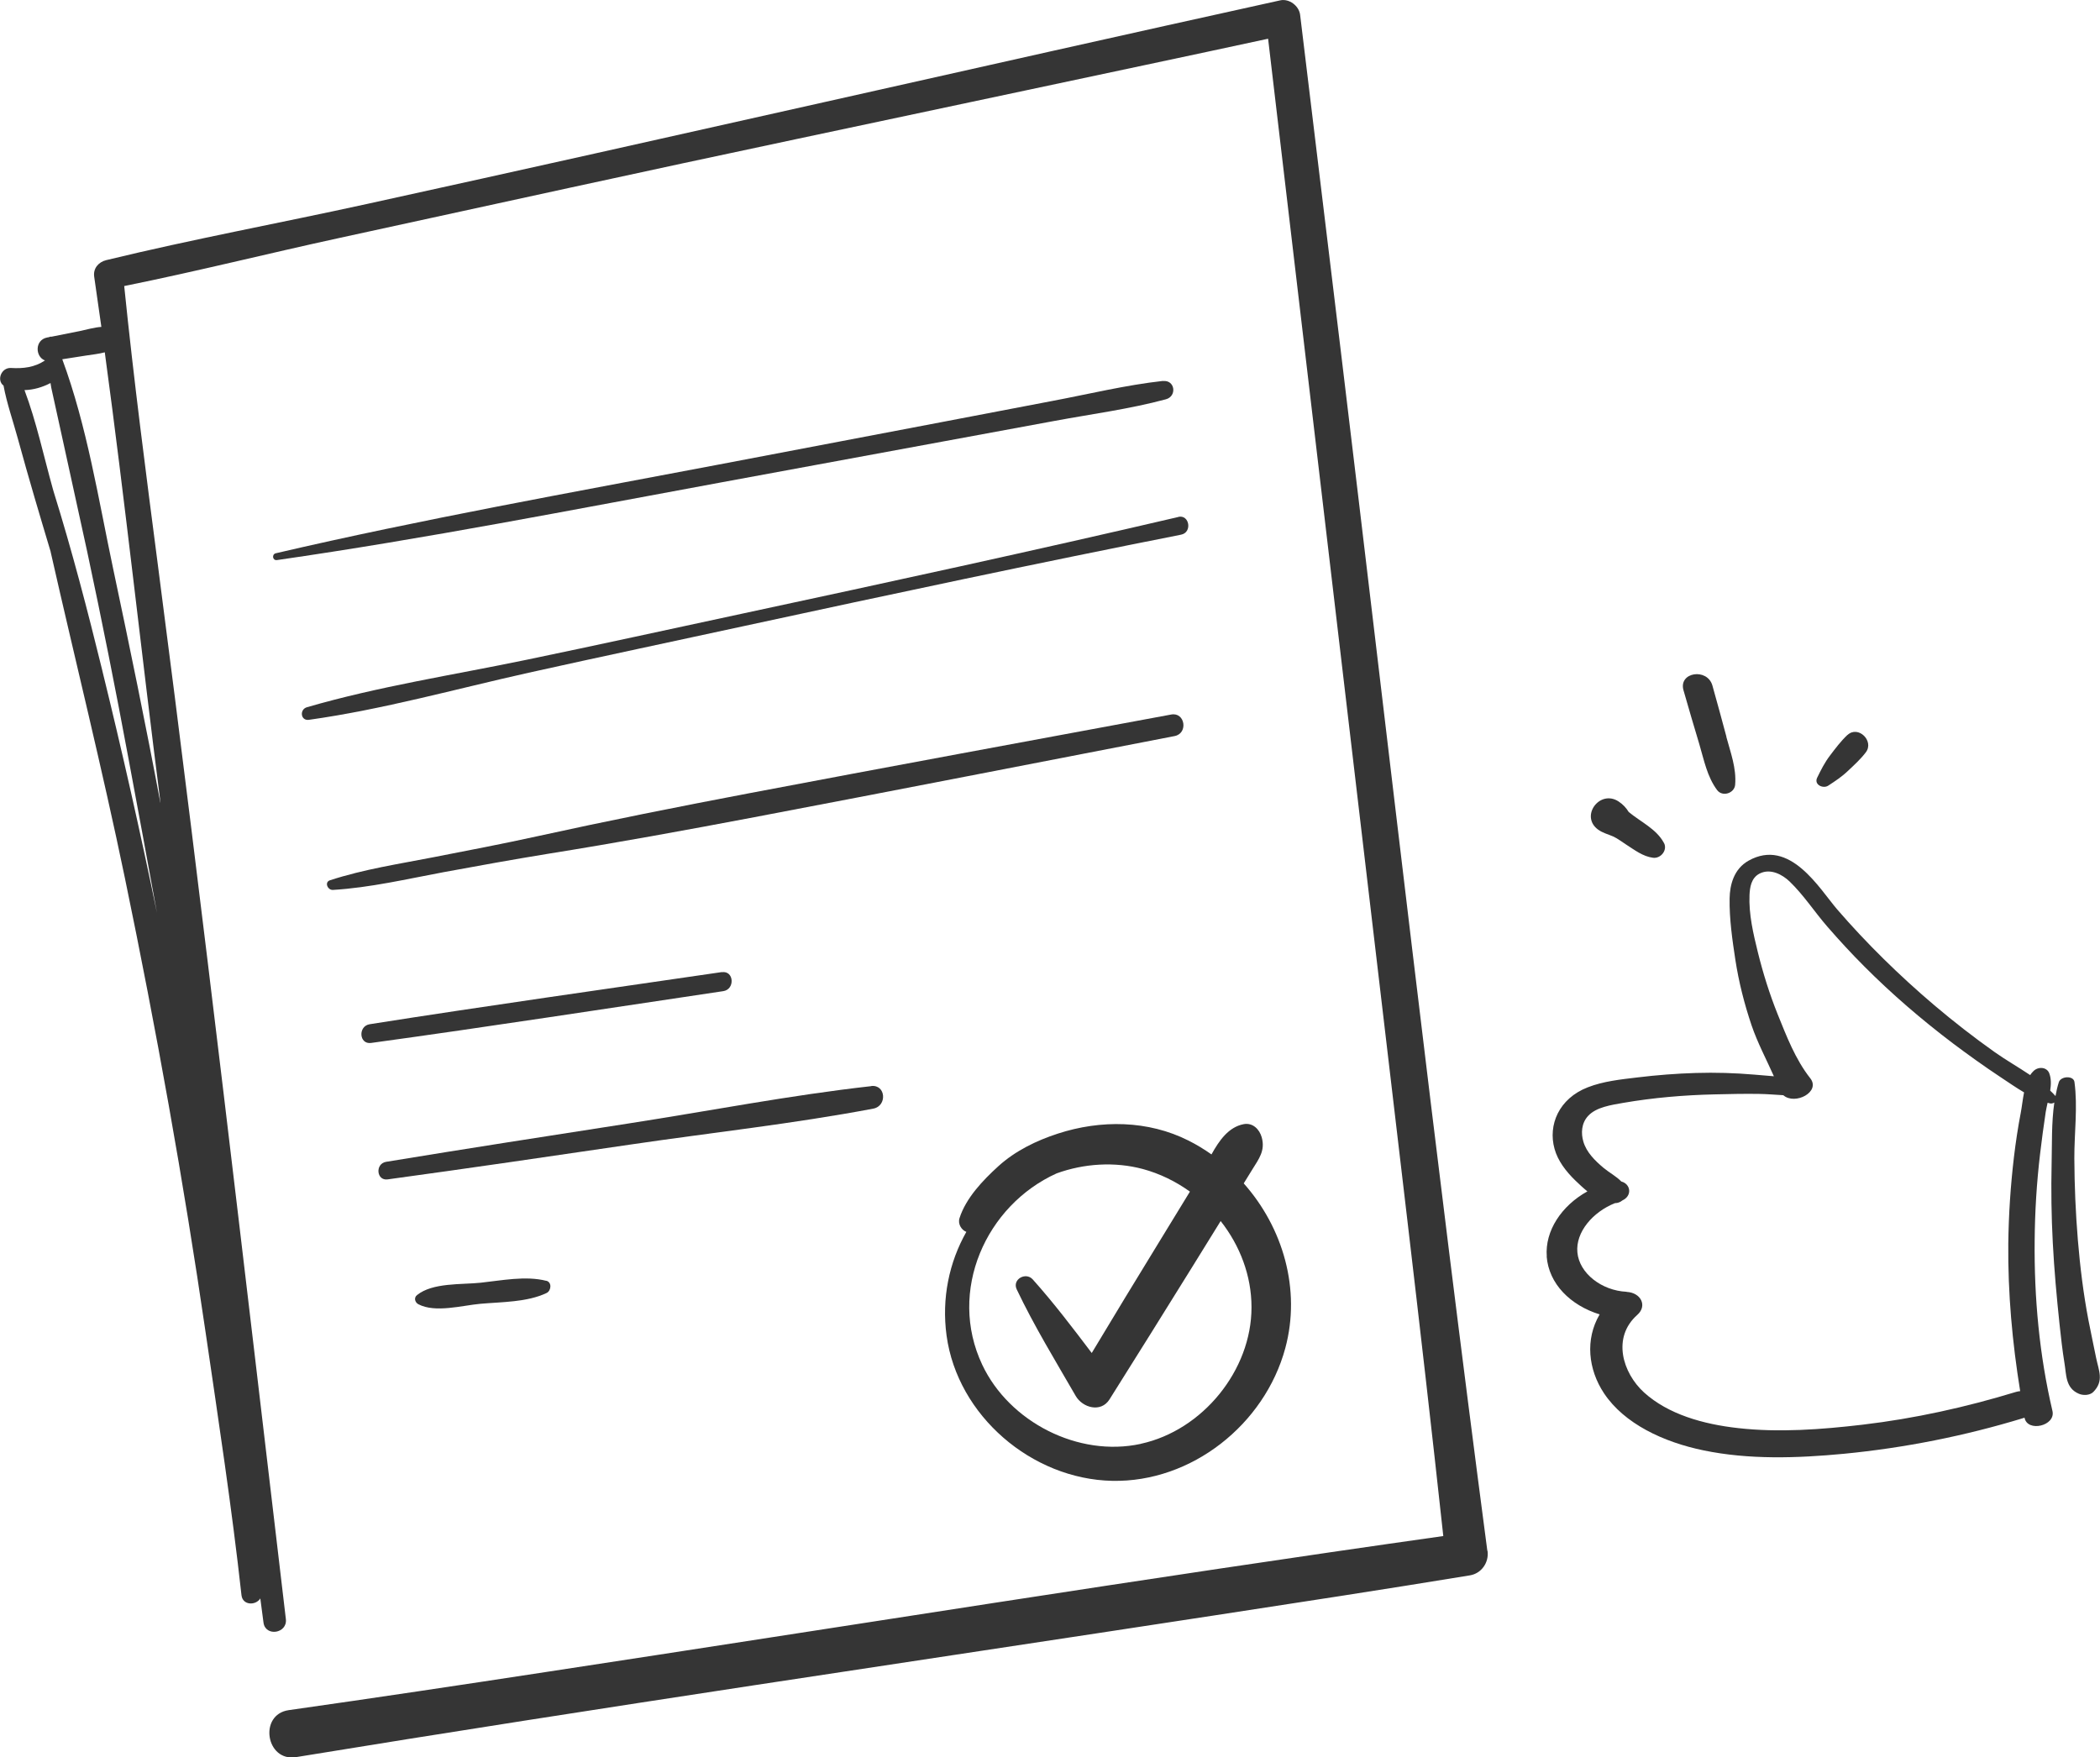
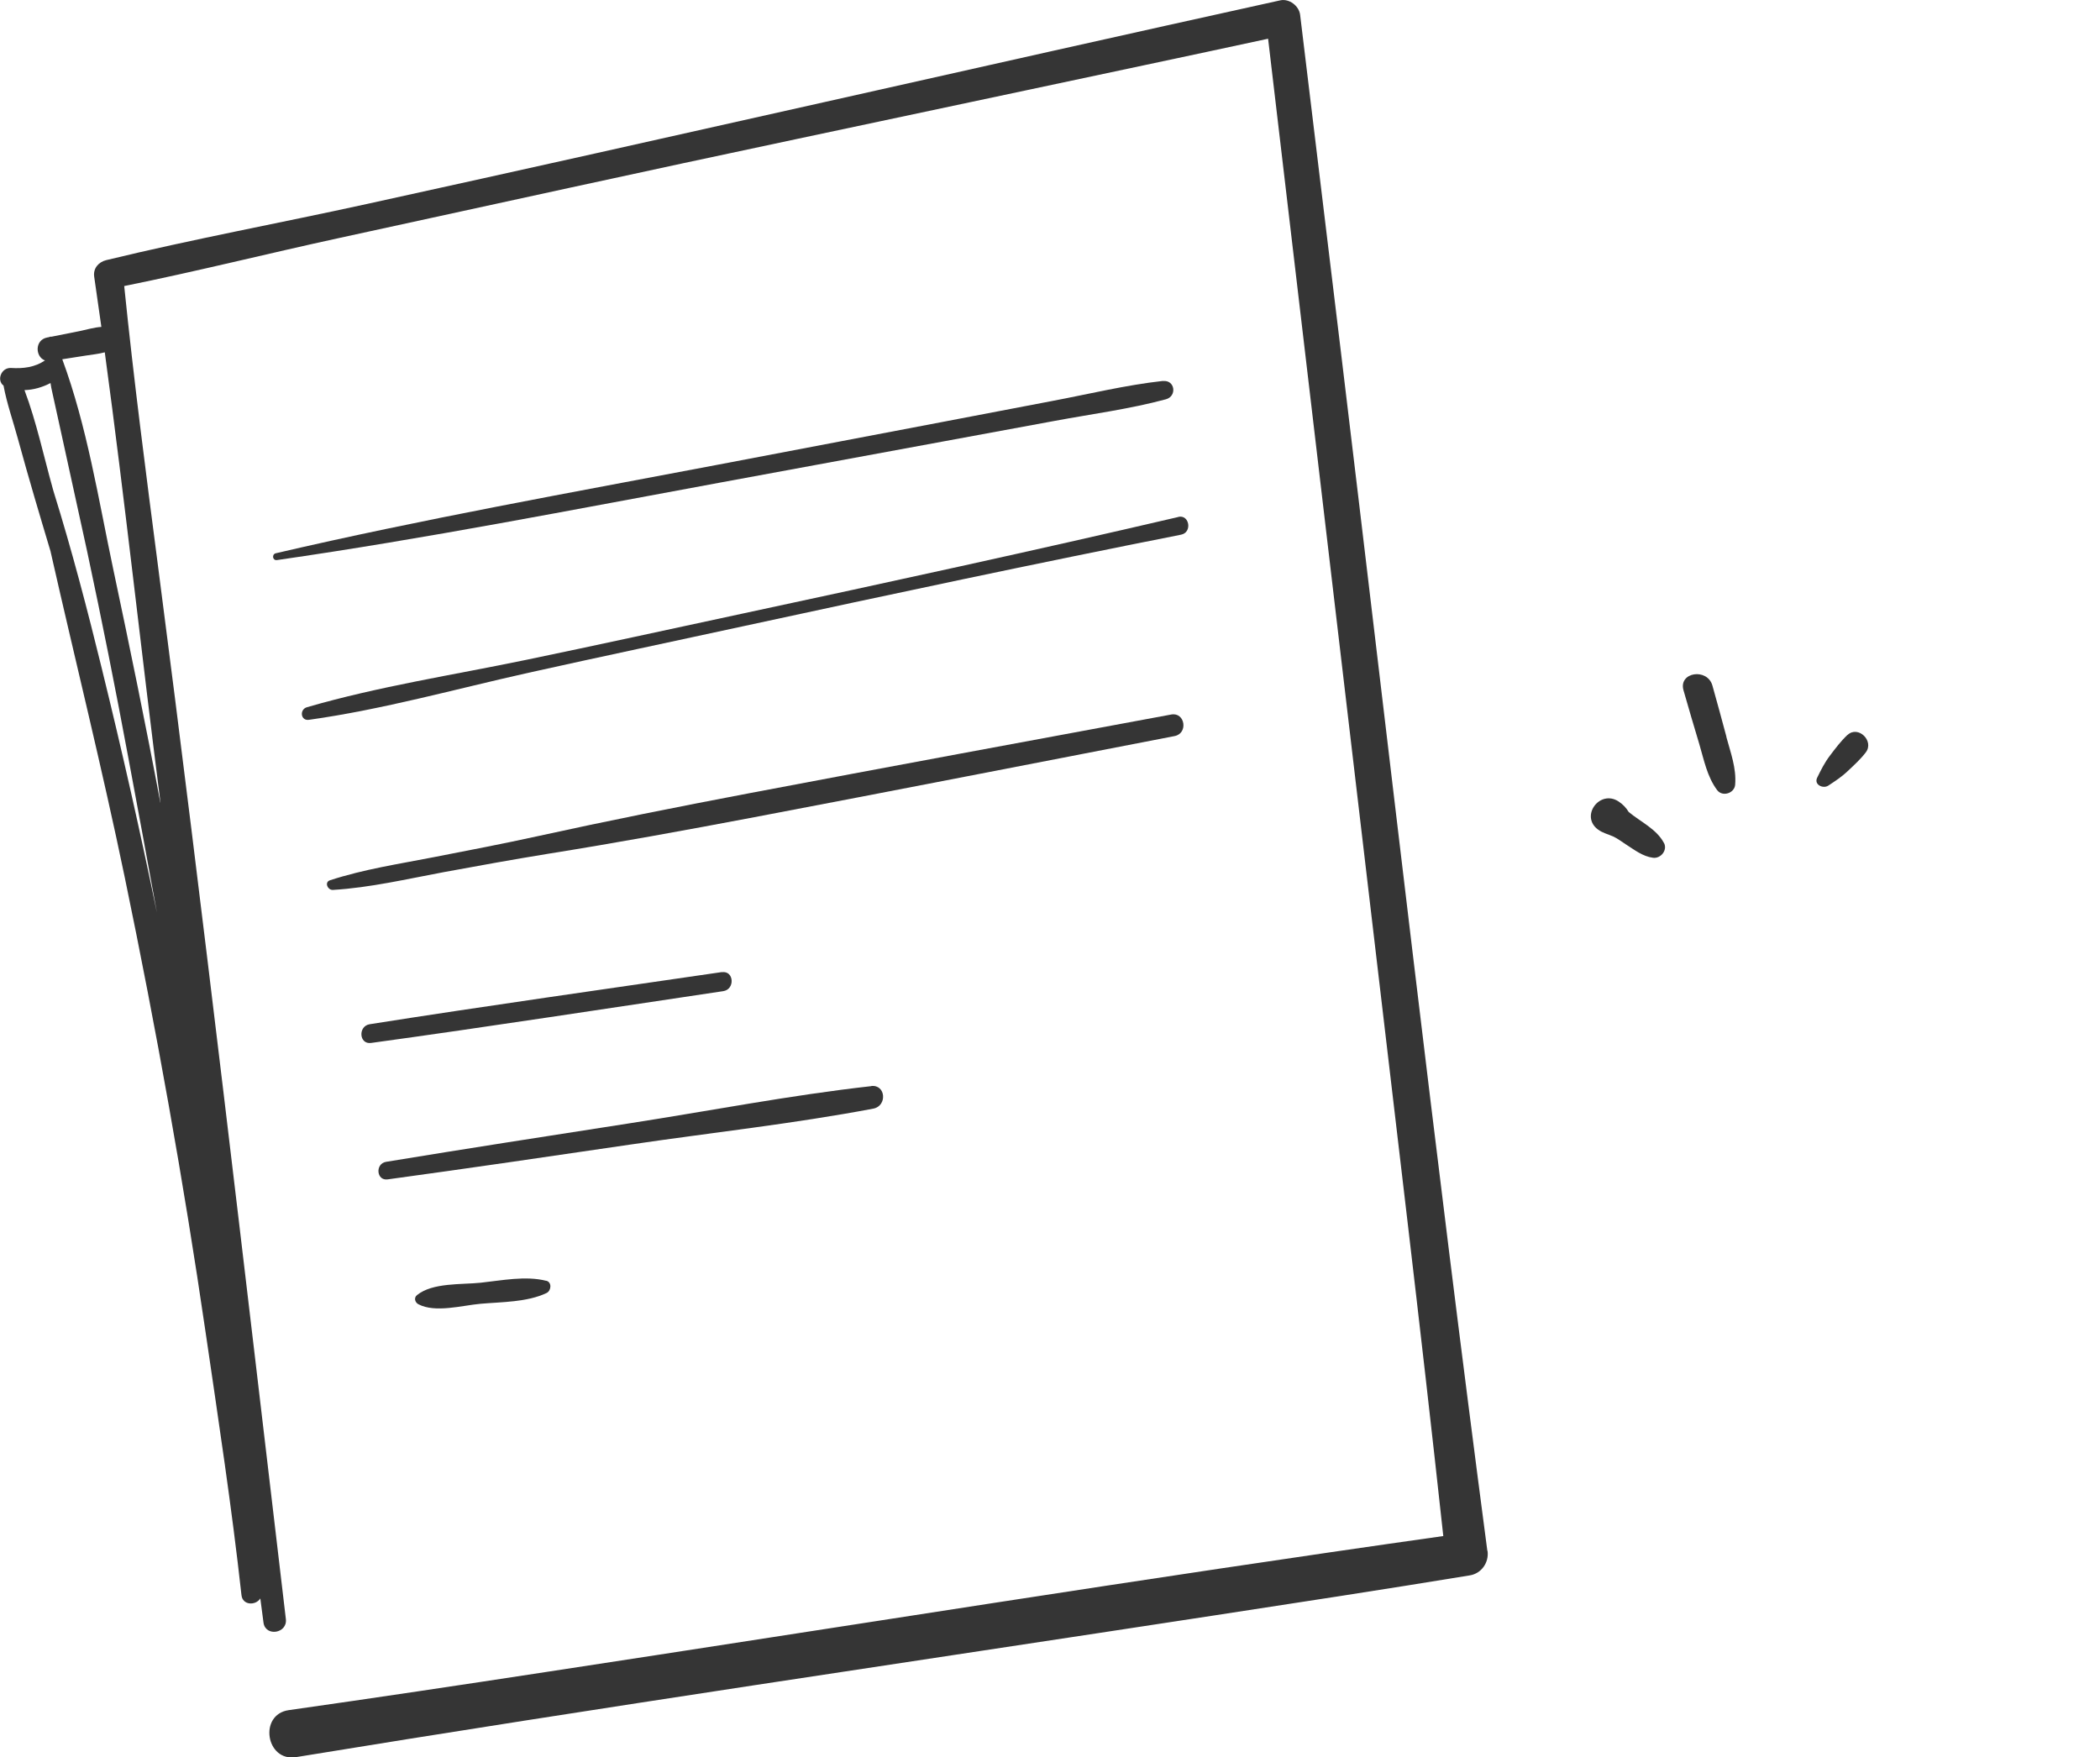
<svg xmlns="http://www.w3.org/2000/svg" id="Layer_2" data-name="Layer 2" viewBox="0 0 178.37 149.28">
  <defs>
    <style>
      .cls-1 {
        fill: #353535;
        stroke-width: 0px;
      }
    </style>
  </defs>
  <g id="Layer_2-2" data-name="Layer 2">
    <g>
      <path class="cls-1" d="m126.33,131.73c-4.47-33.91-8.34-67.91-12.44-101.87-1.15-9.53-2.31-19.07-3.46-28.6-.09-.76-.93-1.4-1.69-1.23-25.86,5.7-51.68,11.62-77.54,17.29-7.38,1.62-14.85,3-22.18,4.78-.65.16-1.12.7-1.02,1.4.21,1.42.41,2.84.61,4.27-.62.04-1.27.24-1.86.36-.79.16-1.57.31-2.36.47-.07-.01-.15,0-.22.04l-.16.03c-1.08.21-1.02,1.65-.19,1.95-.88.59-1.84.7-2.88.64-.83-.05-1.25,1.04-.64,1.5.28,1.51.81,3.01,1.21,4.48.46,1.7.95,3.39,1.44,5.08.44,1.48.87,2.96,1.32,4.44.02.05.03.1.04.16,2.09,9.23,4.38,18.41,6.3,27.68,2.66,12.83,4.98,25.73,6.87,38.7,1.08,7.39,2.21,14.78,3.03,22.21.1.89,1.22.89,1.6.28.09.68.18,1.36.27,2.05.16,1.23,2.05.93,1.9-.3-3.52-29.8-6.98-59.63-10.85-89.38-1.03-7.94-2.07-15.89-2.88-23.86,6.15-1.24,12.26-2.78,18.39-4.11,6.52-1.42,13.03-2.84,19.55-4.26,12.83-2.8,25.69-5.49,38.54-8.23,6.89-1.47,13.79-2.92,20.68-4.41,3.94,33.46,7.88,66.92,11.83,100.39,1.05,8.93,2.08,17.87,3.05,26.81-25.4,3.59-50.73,7.67-76.09,11.53-7.32,1.12-14.65,2.22-21.98,3.26-2.57.37-1.94,4.41.63,3.99,25.88-4.23,51.83-8.03,77.75-12,7.32-1.12,14.64-2.24,21.95-3.44.98-.16,1.63-1.09,1.5-2.07ZM8.69,56.96c-1.25-5.1-2.57-10.17-4.13-15.18-.03-.09-.05-.19-.08-.28-.76-2.72-1.39-5.68-2.4-8.36.77-.02,1.52-.24,2.21-.6.04.28.09.55.16.83.34,1.53.67,3.06,1.01,4.6.64,2.97,1.31,5.94,1.95,8.91,1.25,5.85,2.42,11.72,3.51,17.6.81,4.35,1.62,8.7,2.41,13.06-1.42-6.88-2.96-13.74-4.64-20.57Zm4.93,11.21s0,.08.02.12c-1.25-6.68-2.62-13.33-4.03-19.98-1.25-5.91-2.22-12.11-4.32-17.79.66-.1,1.32-.21,1.98-.31.56-.09,1.11-.14,1.63-.28,1.73,12.73,3.1,25.51,4.73,38.25Z" />
      <path class="cls-1" d="m98.78,32.36c-3.16.35-6.31,1.12-9.44,1.71-3.14.6-6.28,1.2-9.42,1.8-6.28,1.2-12.57,2.4-18.85,3.59-12.56,2.39-25.19,4.64-37.64,7.54-.36.08-.29.63.09.58,12.65-1.82,25.23-4.3,37.79-6.61,6.29-1.16,12.58-2.32,18.87-3.48l9.43-1.74c3.13-.58,6.34-1,9.42-1.83.96-.26.78-1.66-.25-1.55Z" />
      <path class="cls-1" d="m100.08,43.92c-12.3,2.87-24.64,5.55-36.99,8.2-6.12,1.31-12.24,2.66-18.37,3.93-6.21,1.29-12.56,2.26-18.65,4.03-.65.19-.54,1.17.17,1.07,6.28-.88,12.47-2.62,18.66-4,6.11-1.36,12.24-2.65,18.36-3.98,12.34-2.67,24.68-5.3,37.06-7.75.97-.19.71-1.73-.24-1.51Z" />
      <path class="cls-1" d="m99.48,60.7c-12.01,2.23-24.02,4.44-36.02,6.72-5.95,1.13-11.9,2.32-17.82,3.62-2.91.64-5.84,1.2-8.76,1.77-2.96.58-5.98,1.03-8.85,1.97-.5.16-.2.85.25.82,3.16-.19,6.3-.93,9.41-1.51,2.93-.54,5.86-1.07,8.8-1.55,5.88-.94,11.74-2.01,17.59-3.12,11.9-2.26,23.79-4.59,35.69-6.89,1.17-.23.89-2.05-.29-1.83Z" />
      <path class="cls-1" d="m61.31,82.58c-9.97,1.46-19.95,2.86-29.91,4.43-1,.16-.91,1.73.12,1.59,9.98-1.37,19.94-2.92,29.91-4.4,1.02-.15.92-1.77-.12-1.61Z" />
      <path class="cls-1" d="m74,92.27c-6.89.77-13.76,2.11-20.61,3.17-6.87,1.07-13.74,2.13-20.6,3.26-.94.16-.82,1.63.14,1.49,6.88-.94,13.76-1.95,20.63-2.96,6.86-1.01,13.81-1.76,20.62-3.05,1.19-.23,1.07-2.06-.18-1.92Z" />
      <path class="cls-1" d="m46.41,108.81c-1.76-.45-3.81-.03-5.59.16-1.63.17-4.08-.02-5.4,1.05-.29.23-.17.63.12.78,1.44.75,3.71.1,5.26-.04,1.8-.16,3.99-.13,5.63-.92.39-.19.47-.91-.03-1.04Z" />
-       <path class="cls-1" d="m105.64,100.53c.24-.38.47-.76.71-1.15.58-.94,1.13-1.62.82-2.76-.19-.68-.76-1.27-1.54-1.12-1.28.25-2.07,1.38-2.73,2.57-.61-.43-1.26-.83-1.94-1.17-3.44-1.74-7.47-1.78-11.1-.6-1.82.59-3.63,1.47-5.06,2.77-1.32,1.2-2.75,2.7-3.3,4.41-.16.49.16,1.01.58,1.17-1.46,2.58-2.11,5.64-1.68,8.81.93,6.81,7.24,12.2,14.07,12.34,6.75.14,12.95-4.8,14.7-11.27,1.35-5-.2-10.25-3.53-14Zm-8.75,22.13c-5.29,1.15-11.16-1.85-13.46-6.72-2.96-6.27.32-13.55,6.32-16.26,2.32-.84,4.93-1.01,7.32-.37,1.44.39,2.79,1.05,4,1.92l-2.66,4.35c-1.91,3.11-3.8,6.23-5.68,9.36-1.61-2.13-3.23-4.26-5.01-6.25-.59-.66-1.77-.01-1.36.85,1.48,3.11,3.29,6.07,5.01,9.05.58,1,2.14,1.45,2.87.29,2.35-3.74,4.69-7.48,7.02-11.24.81-1.3,1.61-2.61,2.42-3.91,1.63,2.07,2.62,4.63,2.62,7.32.01,5.36-4.16,10.46-9.39,11.6Z" />
-       <path class="cls-1" d="m131.38,106.74c-.17-2.18,1.26-4.32,3.45-5.53-.38-.31-.73-.64-1.04-.94-.79-.77-1.47-1.66-1.75-2.67-.57-2.03.37-4.28,2.82-5.23,1.33-.52,2.79-.67,4.21-.84,1.65-.2,3.31-.33,4.97-.38,1.67-.05,3.31,0,4.96.14.54.05,1.11.09,1.67.14-.64-1.44-1.39-2.84-1.9-4.34-.61-1.81-1.08-3.66-1.37-5.54-.26-1.71-.52-3.49-.49-5.23.02-1.14.35-2.49,1.6-3.2,3.52-1.98,6.04,2.4,7.54,4.14,2.49,2.88,5.27,5.61,8.25,8.14,1.64,1.39,3.36,2.73,5.14,3.99.92.65,2,1.27,3,1.94.07-.11.15-.21.24-.3.41-.45,1.15-.4,1.37.12.18.45.17.97.09,1.5.16.15.31.3.45.46.07-.4.16-.79.28-1.17.16-.53,1.26-.59,1.33-.02.29,2.12-.02,4.35-.01,6.49.01,2.32.11,4.63.3,6.94.19,2.28.47,4.56.9,6.81.2,1.06.44,2.12.65,3.19.22,1.08.69,1.96-.24,2.9-.3.3-.87.31-1.23.15-1.15-.49-1.05-1.63-1.22-2.61-.18-1.1-.3-2.21-.42-3.32-.24-2.29-.45-4.58-.57-6.89-.12-2.24-.15-4.49-.1-6.73.04-1.68-.02-3.46.23-5.19-.11.07-.25.11-.39.07-.06-.02-.12-.03-.18-.05-.06.27-.12.54-.16.78-.18,1.19-.34,2.38-.48,3.57-.29,2.45-.44,4.9-.46,7.35-.05,4.88.4,9.74,1.51,14.48.3,1.27-2.13,1.84-2.37.58,0,0,0,0,0-.01-.04.01-.07.03-.11.04-4.95,1.51-10.06,2.53-15.23,3.03-3.98.38-8.09.51-11.93-.29-3.4-.7-6.73-2.26-8.45-4.85-1.34-2.02-1.62-4.57-.37-6.7-2.48-.77-4.32-2.59-4.5-4.93Zm6.79,3.01c1.19.06,1.78,1.17.9,1.95-2.17,1.92-1.25,4.93.57,6.59,2.04,1.85,5.01,2.7,8,3.03,3.45.39,7.07.12,10.56-.29,4.42-.52,8.79-1.49,13.02-2.78.13-.04.25-.06.37-.07-.67-4.14-1.05-8.32-1.01-12.53.03-2.45.19-4.9.48-7.35.15-1.26.34-2.52.58-3.77.1-.52.16-1.13.28-1.73-.7-.41-1.35-.87-1.99-1.29-1.39-.92-2.74-1.89-4.06-2.88-2.68-2.03-5.21-4.21-7.52-6.53-1.09-1.09-2.13-2.22-3.13-3.37-1.09-1.25-2.01-2.69-3.23-3.86-.59-.56-1.6-1.13-2.53-.66-.73.37-.83,1.2-.86,1.82-.07,1.63.32,3.29.71,4.87.44,1.78.99,3.54,1.68,5.26.74,1.83,1.5,3.83,2.77,5.44.91,1.16-1.3,2.31-2.29,1.44-.69-.04-1.39-.1-2.07-.11-1.26-.02-2.52.01-3.79.04-2.58.06-5.18.28-7.73.72-1.02.18-2.3.36-2.99,1.11-.58.63-.61,1.49-.4,2.19.26.89.97,1.6,1.72,2.23.5.41,1.09.72,1.5,1.15.8.21.95,1.21.09,1.61-.17.14-.39.23-.63.23-1.88.75-3.35,2.46-3.19,4.18.16,1.78,2.06,3.25,4.18,3.35Z" />
      <path class="cls-1" d="m146.64,62.59c-.39-1.45-.78-2.9-1.19-4.35-.43-1.52-2.89-1.15-2.46.39.44,1.54.89,3.07,1.35,4.6.4,1.35.66,2.75,1.51,3.89.45.6,1.47.27,1.53-.45.12-1.41-.39-2.74-.75-4.08Z" />
      <path class="cls-1" d="m141.33,71.61c-.62-1.18-1.98-1.79-2.99-2.63-.22-.36-.49-.65-.87-.9-1.59-1.03-3.28,1.25-1.74,2.39.41.3.84.39,1.29.59.38.17.74.46,1.09.68.72.46,1.43,1.02,2.3,1.13.66.08,1.25-.66.92-1.27Z" />
      <path class="cls-1" d="m156.92,62.43c-.55.52-1.02,1.14-1.48,1.75-.46.6-.76,1.21-1.09,1.88-.3.6.5.97.94.68.61-.4,1.16-.76,1.69-1.27.52-.49,1.07-.99,1.5-1.56.73-.96-.65-2.32-1.56-1.47Z" />
    </g>
  </g>
</svg>